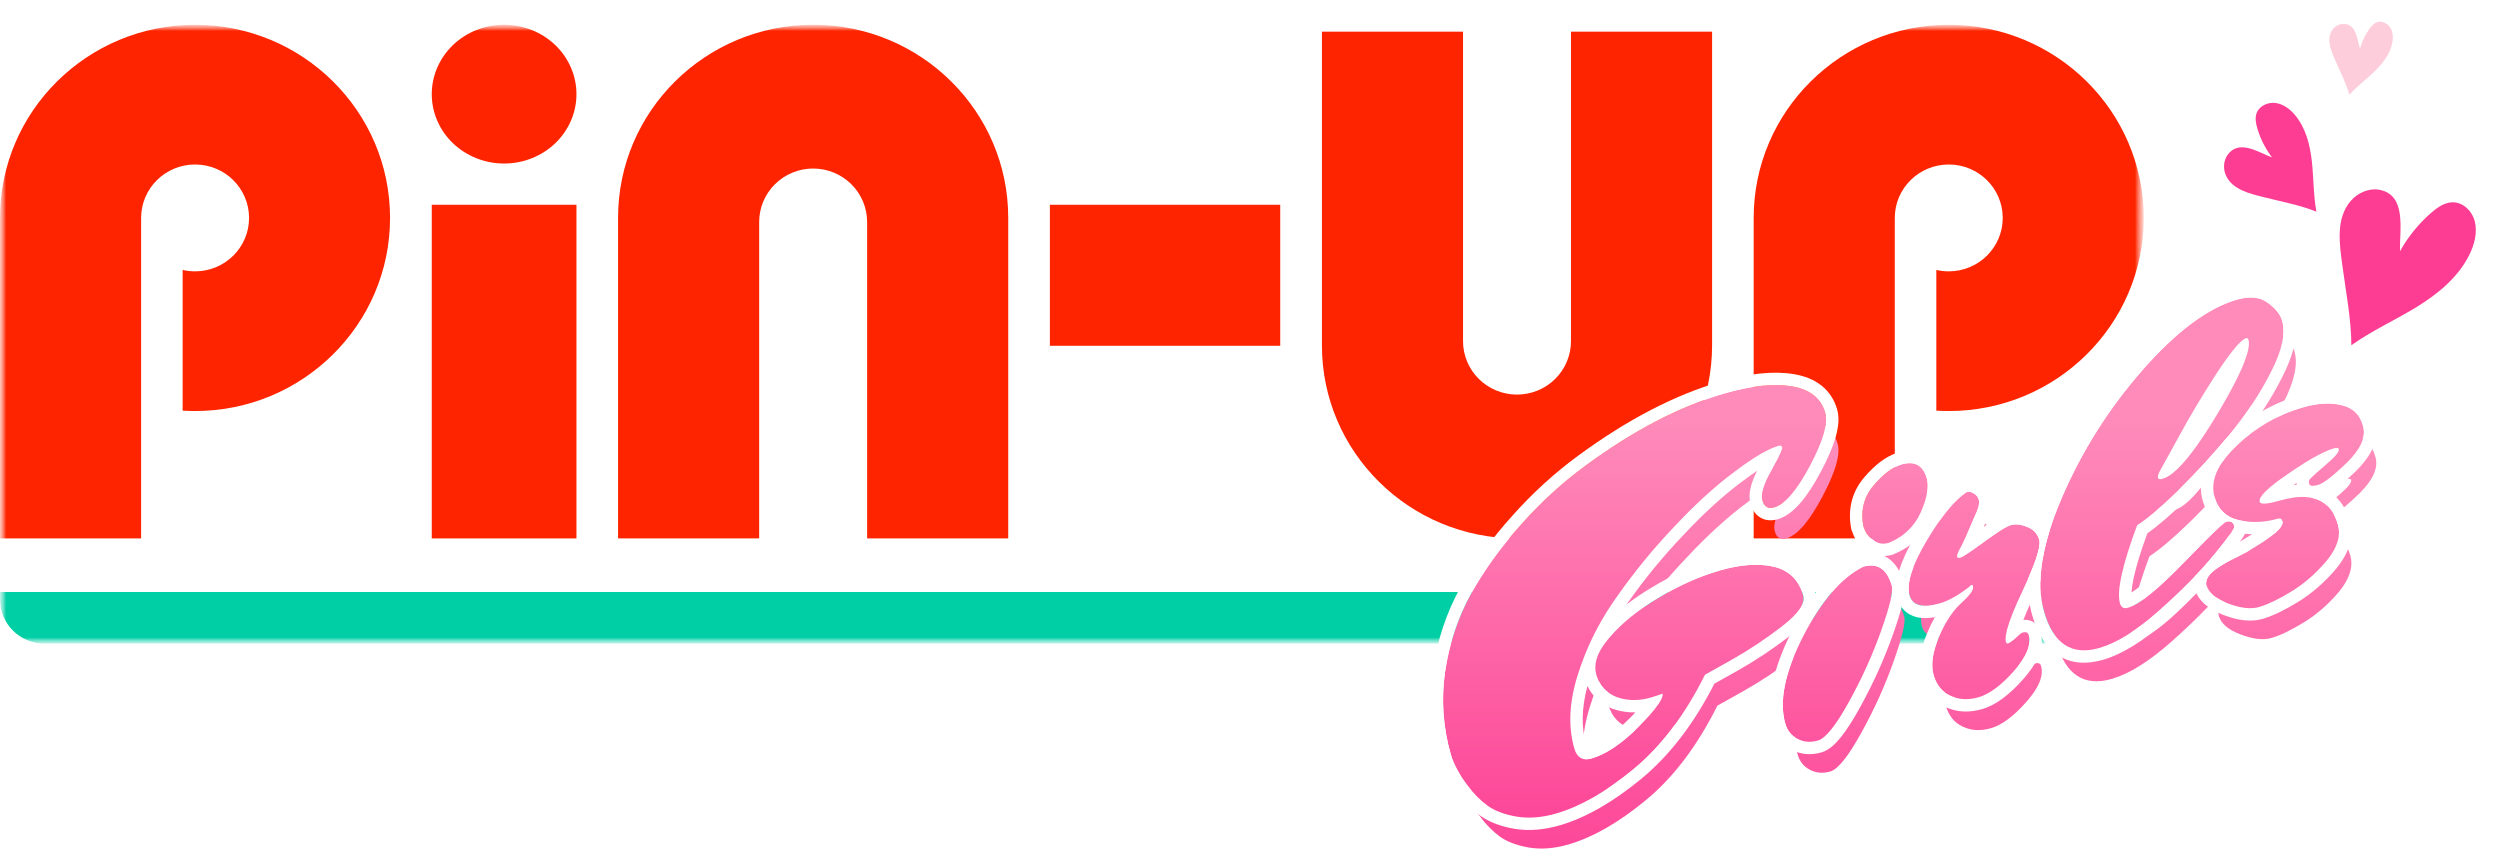
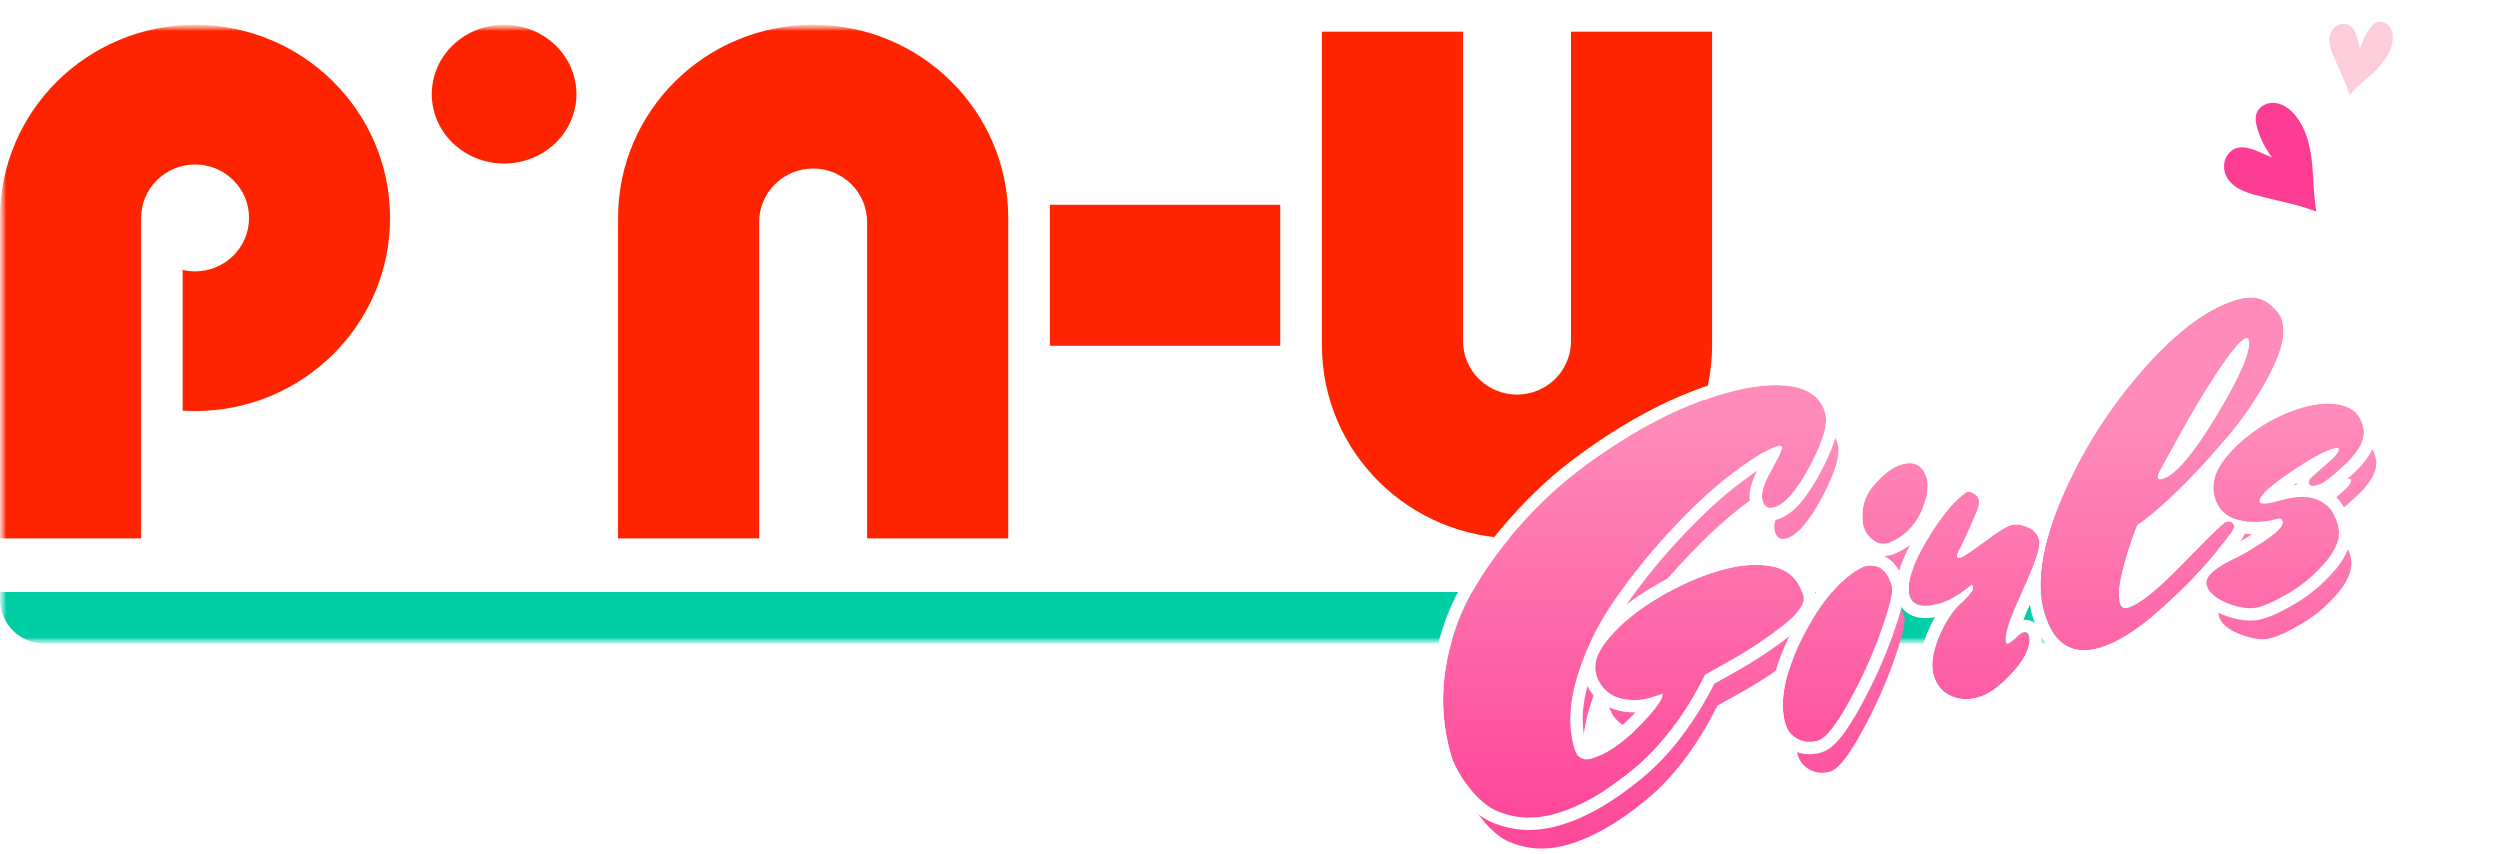
<svg xmlns="http://www.w3.org/2000/svg" width="202" height="69" viewBox="0 0 202 69" fill="none">
  <mask id="mask0_2114_201" style="mask-type:luminance" maskUnits="userSpaceOnUse" x="0" y="2" width="174" height="50">
    <path d="M173.214 2H0V52H173.214V2Z" fill="white" />
  </mask>
  <g mask="url(#mask0_2114_201)">
    <mask id="mask1_2114_201" style="mask-type:luminance" maskUnits="userSpaceOnUse" x="0" y="2" width="174" height="50">
      <path d="M173.214 2H0V52H173.214V2Z" fill="white" />
    </mask>
    <g mask="url(#mask1_2114_201)">
      <path d="M46.578 7.607C46.578 9.094 45.963 10.518 44.868 11.572C43.772 12.622 42.282 13.214 40.732 13.214C39.182 13.214 37.697 12.622 36.597 11.572C35.501 10.522 34.886 9.094 34.886 7.607C34.886 6.12 35.501 4.696 36.597 3.642C37.692 2.592 39.178 2 40.732 2C42.282 2 43.768 2.592 44.868 3.642C45.959 4.692 46.578 6.12 46.578 7.607Z" fill="#FF2400" />
-       <path d="M46.578 16.545H34.886V43.505H46.578V16.545Z" fill="#FF2400" />
      <path d="M103.442 27.939V16.545H84.83V27.939H103.442Z" fill="#FF2400" />
      <path d="M15.759 33.212C24.463 33.212 31.517 26.225 31.517 17.608C31.517 8.992 24.463 2.004 15.759 2.004C7.054 2.004 0 8.992 0 17.608V43.505H11.402V32.608V17.634C11.402 17.625 11.402 17.617 11.402 17.608C11.402 15.225 13.355 13.291 15.763 13.291C18.171 13.291 20.124 15.225 20.124 17.608C20.124 19.992 18.171 21.925 15.763 21.925C15.416 21.925 15.079 21.887 14.758 21.809V33.182C15.083 33.199 15.421 33.212 15.759 33.212Z" fill="#FF2400" />
-       <path d="M157.456 33.212C166.16 33.212 173.214 26.225 173.214 17.608C173.214 8.992 166.16 2.004 157.456 2.004C148.752 2.004 141.697 8.992 141.697 17.608V43.505H153.099V33.212V17.608C153.099 15.225 155.052 13.291 157.46 13.291C159.868 13.291 161.821 15.225 161.821 17.608C161.821 19.992 159.868 21.925 157.46 21.925C157.114 21.925 156.776 21.887 156.455 21.809V33.182C156.785 33.199 157.118 33.212 157.456 33.212Z" fill="#FF2400" />
      <path d="M81.465 17.604V43.5H70.063V17.934C70.063 16.789 69.604 15.692 68.785 14.882C67.967 14.072 66.858 13.617 65.702 13.617C64.546 13.617 63.437 14.072 62.619 14.882C61.8 15.692 61.341 16.789 61.341 17.934C61.341 17.947 61.341 17.955 61.341 17.968V32.603V43.5H49.939V17.604C49.939 8.987 56.993 2 65.698 2C74.406 2 81.465 8.987 81.465 17.604Z" fill="#FF2400" />
      <path d="M106.811 27.901V2.557H118.213V12.897V27.511C118.213 27.528 118.213 27.549 118.213 27.566C118.213 28.711 118.672 29.808 119.491 30.619C120.309 31.429 121.418 31.883 122.574 31.883C123.73 31.883 124.839 31.429 125.657 30.619C126.476 29.808 126.935 28.711 126.935 27.566V2.557H138.337V27.901C138.337 36.517 131.278 43.505 122.578 43.505C113.865 43.505 106.811 36.517 106.811 27.901Z" fill="#FF2400" />
      <path d="M0 47.833H173.214V48.429C173.214 50.401 171.615 52 169.643 52H3.571C1.599 52 0 50.401 0 48.429V47.833Z" fill="#00CFA6" />
    </g>
  </g>
  <g filter="url(#filter0_d_2114_201)">
    <path d="M184.06 41.905C182.984 42.215 181.927 42.257 180.89 42.029C179.878 41.793 179.228 41.176 178.94 40.177C178.563 38.87 179.16 37.477 180.731 35.996C182.302 34.516 184.074 33.491 186.047 32.922C187.277 32.567 188.343 32.509 189.244 32.748C190.139 32.962 190.702 33.521 190.936 34.425C191.187 35.296 190.75 36.283 189.625 37.385C188.518 38.453 187.747 39.051 187.311 39.176C186.875 39.302 186.632 39.275 186.58 39.096C186.528 38.917 186.568 38.766 186.7 38.645C186.849 38.491 187.169 38.204 187.659 37.785C188.149 37.367 188.499 37.043 188.711 36.816C188.916 36.562 189.003 36.385 188.974 36.282C188.944 36.179 188.814 36.161 188.583 36.228C187.738 36.472 186.494 37.164 184.853 38.304C183.229 39.411 182.473 40.156 182.584 40.541C182.65 40.771 183.196 40.739 184.221 40.443C186.757 39.711 188.318 40.357 188.902 42.381C189.161 43.278 188.859 44.253 187.998 45.306C187.129 46.334 186.175 47.165 185.136 47.798C184.098 48.43 183.232 48.847 182.541 49.046C181.874 49.239 181.043 49.145 180.045 48.767C179.048 48.389 178.461 47.892 178.283 47.277C178.106 46.662 178.783 45.981 180.316 45.233C181.004 44.924 181.885 44.42 182.96 43.721C184.028 42.996 184.514 42.468 184.418 42.135C184.359 41.93 184.239 41.853 184.06 41.905Z" fill="url(#paint0_linear_2114_201)" />
  </g>
  <g filter="url(#filter1_d_2114_201)">
-     <path d="M172.68 42.441C171.476 45.675 171.014 47.779 171.295 48.753C171.392 49.086 171.606 49.204 171.939 49.108C172.836 48.849 174.333 47.64 176.43 45.481C178.526 43.322 179.664 42.216 179.844 42.164C180.202 42.061 180.426 42.163 180.515 42.47L180.537 42.547C180.556 42.708 180.001 43.479 178.873 44.859C177.745 46.239 176.274 47.732 174.462 49.338C172.649 50.943 171.038 51.95 169.629 52.356C167.4 52.999 165.912 52.027 165.165 49.44C164.493 47.108 164.959 44.059 166.564 40.293C168.188 36.494 170.367 33.034 173.102 29.913C175.838 26.792 178.384 24.892 180.741 24.212C181.766 23.916 182.594 23.996 183.225 24.452C183.856 24.908 184.246 25.393 184.394 25.905C184.69 26.93 184.393 28.306 183.504 30.034C182.64 31.754 181.52 33.451 180.144 35.125C178.76 36.773 177.365 38.286 175.958 39.664C174.57 41.008 173.477 41.934 172.68 42.441ZM181.475 27.33C181.065 27.449 180.27 28.399 179.092 30.183C177.939 31.959 176.893 33.718 175.952 35.46L174.531 38.036C174.385 38.3 174.33 38.496 174.367 38.624C174.397 38.726 174.527 38.744 174.758 38.678C175.782 38.382 177.25 36.64 179.161 33.452C181.072 30.264 181.909 28.26 181.673 27.44C181.643 27.337 181.577 27.301 181.475 27.33Z" fill="url(#paint1_linear_2114_201)" />
-   </g>
+     </g>
  <g filter="url(#filter2_d_2114_201)">
-     <path d="M158.917 39.752C159.097 39.7 159.289 39.742 159.495 39.877C159.693 39.986 159.825 40.156 159.892 40.387C159.951 40.592 159.9 40.898 159.74 41.305C159.096 42.823 158.655 43.797 158.418 44.226C158.199 44.622 158.105 44.871 158.134 44.974C158.164 45.076 158.256 45.105 158.409 45.061C158.589 45.009 159.218 44.592 160.296 43.809C161.367 43 162.095 42.54 162.479 42.429C162.864 42.319 163.309 42.37 163.815 42.585C164.314 42.774 164.637 43.125 164.785 43.638C164.925 44.124 164.473 45.49 163.427 47.734C162.375 49.953 161.926 51.332 162.081 51.87C162.111 51.972 162.164 52.013 162.241 51.99C162.369 51.953 162.578 51.81 162.866 51.56C163.148 51.285 163.327 51.136 163.404 51.114C163.685 51.032 163.856 51.094 163.915 51.299C164.144 52.093 163.746 53.069 162.719 54.225C161.693 55.382 160.745 56.086 159.873 56.337C159.028 56.581 158.266 56.538 157.587 56.206C156.916 55.9 156.466 55.35 156.237 54.556C156.008 53.761 156.137 52.767 156.625 51.571C157.13 50.343 157.734 49.405 158.436 48.759C159.163 48.105 159.49 47.65 159.416 47.394C159.393 47.317 159.366 47.269 159.333 47.251C158.339 48.037 157.483 48.534 156.765 48.741C155.356 49.148 154.533 48.941 154.297 48.121C154.023 47.173 154.484 45.694 155.681 43.684C156.877 41.673 157.956 40.363 158.917 39.752Z" fill="url(#paint2_linear_2114_201)" />
-   </g>
+     </g>
  <g filter="url(#filter3_d_2114_201)">
    <path d="M145.23 59.689C144.742 59.441 144.417 59.036 144.254 58.472C143.736 56.678 144.212 54.335 145.68 51.441C147.174 48.539 148.796 46.656 150.544 45.791C151.697 45.458 152.47 45.97 152.862 47.328C152.987 47.764 152.707 48.955 152.019 50.902C151.332 52.849 150.46 54.78 149.403 56.694C148.346 58.609 147.51 59.656 146.895 59.833C146.28 60.011 145.725 59.962 145.23 59.689ZM152.611 43.862C153.803 43.379 154.664 42.562 155.192 41.41C155.713 40.233 155.877 39.311 155.685 38.645C155.381 37.595 154.705 37.221 153.654 37.524C152.937 37.731 152.184 38.295 151.395 39.217C150.606 40.138 150.325 41.233 150.552 42.499L150.712 42.911C150.852 43.204 151.095 43.467 151.44 43.7C151.785 43.934 152.175 43.988 152.611 43.862Z" fill="url(#paint3_linear_2114_201)" />
  </g>
  <g filter="url(#filter4_d_2114_201)">
    <path d="M145.7 48.104C145.884 48.745 145.319 49.574 144.003 50.592C142.687 51.611 141.325 52.517 139.917 53.312L137.766 54.516C136.148 57.758 134.23 60.296 132.012 62.13C129.793 63.963 127.698 65.165 125.725 65.734C124.597 66.06 123.539 66.143 122.55 65.984C121.586 65.819 120.809 65.529 120.218 65.117C119.619 64.679 119.092 64.151 118.637 63.533C117.931 62.627 117.463 61.776 117.234 60.982C116.598 58.779 116.44 56.548 116.76 54.291C117.099 52.001 117.805 49.882 118.881 47.934C119.982 45.979 121.332 44.118 122.932 42.352C124.524 40.56 126.26 38.977 128.139 37.602C132.01 34.764 135.74 32.827 139.327 31.792C141.504 31.163 143.323 30.972 144.781 31.217C146.24 31.462 147.139 32.174 147.479 33.353C147.723 34.198 147.315 35.62 146.254 37.62C145.194 39.619 144.228 40.744 143.357 40.995C142.87 41.136 142.552 40.95 142.405 40.437C142.257 39.925 142.496 39.12 143.123 38.023C143.743 36.901 144.034 36.276 143.997 36.148C143.961 36.019 143.865 35.977 143.711 36.022C142.84 36.273 141.643 36.98 140.118 38.141C138.586 39.277 136.982 40.739 135.306 42.528C133.622 44.29 132.072 46.181 130.656 48.199C129.233 50.192 128.176 52.301 127.486 54.526C126.789 56.726 126.695 58.71 127.205 60.478C127.42 61.221 127.886 61.489 128.603 61.282C129.756 60.949 131.023 60.097 132.404 58.727C133.777 57.332 134.422 56.438 134.336 56.047C133.959 56.183 133.643 56.288 133.387 56.362C132.413 56.643 131.494 56.631 130.628 56.326C129.781 55.987 129.232 55.383 128.981 54.511C128.722 53.615 129.084 52.608 130.066 51.492C131.041 50.35 132.346 49.294 133.981 48.322C135.634 47.318 137.293 46.575 138.958 46.095C140.649 45.607 142.105 45.506 143.325 45.792C144.546 46.078 145.337 46.849 145.7 48.104Z" fill="url(#paint4_linear_2114_201)" />
  </g>
  <path d="M184.06 41.905C182.984 42.215 181.927 42.257 180.89 42.029C179.878 41.793 179.228 41.176 178.94 40.177C178.563 38.87 179.16 37.477 180.731 35.996C182.302 34.516 184.074 33.491 186.047 32.922C187.277 32.567 188.343 32.509 189.244 32.748C190.139 32.962 190.702 33.521 190.936 34.425C191.187 35.296 190.75 36.283 189.625 37.385C188.518 38.453 187.747 39.051 187.311 39.176C186.875 39.302 186.632 39.275 186.58 39.096C186.528 38.917 186.568 38.766 186.7 38.645C186.849 38.491 187.169 38.204 187.659 37.785C188.149 37.367 188.499 37.043 188.711 36.816C188.916 36.562 189.003 36.385 188.974 36.282C188.944 36.179 188.814 36.161 188.583 36.228C187.738 36.472 186.494 37.164 184.853 38.304C183.229 39.411 182.473 40.156 182.584 40.541C182.65 40.771 183.196 40.739 184.221 40.443C186.757 39.711 188.318 40.357 188.902 42.381C189.161 43.278 188.859 44.253 187.998 45.306C187.129 46.334 186.175 47.165 185.136 47.798C184.098 48.43 183.232 48.847 182.541 49.046C181.874 49.239 181.043 49.145 180.045 48.767C179.048 48.389 178.461 47.892 178.283 47.277C178.106 46.662 178.783 45.981 180.316 45.233C181.004 44.924 181.885 44.42 182.96 43.721C184.028 42.996 184.514 42.468 184.418 42.135C184.359 41.93 184.239 41.853 184.06 41.905Z" fill="url(#paint5_linear_2114_201)" />
  <path d="M172.68 42.441C171.476 45.675 171.014 47.779 171.295 48.753C171.392 49.086 171.606 49.204 171.939 49.108C172.836 48.849 174.333 47.64 176.43 45.481C178.526 43.322 179.664 42.216 179.844 42.164C180.202 42.061 180.426 42.163 180.515 42.47L180.537 42.547C180.556 42.708 180.001 43.479 178.873 44.859C177.745 46.239 176.274 47.732 174.462 49.338C172.649 50.943 171.038 51.95 169.629 52.356C167.4 52.999 165.912 52.027 165.165 49.44C164.493 47.108 164.959 44.059 166.564 40.293C168.188 36.494 170.367 33.034 173.102 29.913C175.838 26.792 178.384 24.892 180.741 24.212C181.766 23.916 182.594 23.996 183.225 24.452C183.856 24.908 184.246 25.393 184.394 25.905C184.69 26.93 184.393 28.306 183.504 30.034C182.64 31.754 181.52 33.451 180.144 35.125C178.76 36.773 177.365 38.286 175.958 39.664C174.57 41.008 173.477 41.934 172.68 42.441ZM181.475 27.33C181.065 27.449 180.27 28.399 179.092 30.183C177.939 31.959 176.893 33.718 175.952 35.46L174.531 38.036C174.385 38.3 174.33 38.496 174.367 38.624C174.397 38.726 174.527 38.744 174.758 38.678C175.782 38.382 177.25 36.64 179.161 33.452C181.072 30.264 181.909 28.26 181.673 27.44C181.643 27.337 181.577 27.301 181.475 27.33Z" fill="url(#paint6_linear_2114_201)" />
  <path d="M158.917 39.752C159.097 39.7 159.289 39.742 159.495 39.877C159.693 39.986 159.825 40.156 159.892 40.387C159.951 40.592 159.9 40.898 159.74 41.305C159.096 42.823 158.655 43.797 158.418 44.226C158.199 44.622 158.105 44.871 158.134 44.974C158.164 45.076 158.256 45.105 158.409 45.061C158.589 45.009 159.218 44.592 160.296 43.809C161.367 43 162.095 42.54 162.479 42.429C162.864 42.319 163.309 42.37 163.815 42.585C164.314 42.774 164.637 43.125 164.785 43.638C164.925 44.124 164.473 45.49 163.427 47.734C162.375 49.953 161.926 51.332 162.081 51.87C162.111 51.972 162.164 52.013 162.241 51.99C162.369 51.953 162.578 51.81 162.866 51.56C163.148 51.285 163.327 51.136 163.404 51.114C163.685 51.032 163.856 51.094 163.915 51.299C164.144 52.093 163.746 53.069 162.719 54.225C161.693 55.382 160.745 56.086 159.873 56.337C159.028 56.581 158.266 56.538 157.587 56.206C156.916 55.9 156.466 55.35 156.237 54.556C156.008 53.761 156.137 52.767 156.625 51.571C157.13 50.343 157.734 49.405 158.436 48.759C159.163 48.105 159.49 47.65 159.416 47.394C159.393 47.317 159.366 47.269 159.333 47.251C158.339 48.037 157.483 48.534 156.765 48.741C155.356 49.148 154.533 48.941 154.297 48.121C154.023 47.173 154.484 45.694 155.681 43.684C156.877 41.673 157.956 40.363 158.917 39.752Z" fill="url(#paint7_linear_2114_201)" />
  <path d="M145.23 59.689C144.742 59.441 144.417 59.036 144.254 58.472C143.736 56.678 144.212 54.335 145.68 51.441C147.174 48.539 148.796 46.656 150.544 45.791C151.697 45.458 152.47 45.97 152.862 47.328C152.987 47.764 152.707 48.955 152.019 50.902C151.332 52.849 150.46 54.78 149.403 56.694C148.346 58.609 147.51 59.656 146.895 59.833C146.28 60.011 145.725 59.962 145.23 59.689ZM152.611 43.862C153.803 43.379 154.664 42.562 155.192 41.41C155.713 40.233 155.877 39.311 155.685 38.645C155.381 37.595 154.705 37.221 153.654 37.524C152.937 37.731 152.184 38.295 151.395 39.217C150.606 40.138 150.325 41.233 150.552 42.499L150.712 42.911C150.852 43.204 151.095 43.467 151.44 43.7C151.785 43.934 152.175 43.988 152.611 43.862Z" fill="url(#paint8_linear_2114_201)" />
  <path d="M145.7 48.104C145.884 48.745 145.319 49.574 144.003 50.592C142.687 51.611 141.325 52.517 139.917 53.312L137.766 54.516C136.148 57.758 134.23 60.296 132.012 62.13C129.793 63.963 127.698 65.165 125.725 65.734C124.597 66.06 123.539 66.143 122.55 65.984C121.586 65.819 120.809 65.529 120.218 65.117C119.619 64.679 119.092 64.151 118.637 63.533C117.931 62.627 117.463 61.776 117.234 60.982C116.598 58.779 116.44 56.548 116.76 54.291C117.099 52.001 117.805 49.882 118.881 47.934C119.982 45.979 121.332 44.118 122.932 42.352C124.524 40.56 126.26 38.977 128.139 37.602C132.01 34.764 135.74 32.827 139.327 31.792C141.504 31.163 143.323 30.972 144.781 31.217C146.24 31.462 147.139 32.174 147.479 33.353C147.723 34.198 147.315 35.62 146.254 37.62C145.194 39.619 144.228 40.744 143.357 40.995C142.87 41.136 142.552 40.95 142.405 40.437C142.257 39.925 142.496 39.12 143.123 38.023C143.743 36.901 144.034 36.276 143.997 36.148C143.961 36.019 143.865 35.977 143.711 36.022C142.84 36.273 141.643 36.98 140.118 38.141C138.586 39.277 136.982 40.739 135.306 42.528C133.622 44.29 132.072 46.181 130.656 48.199C129.233 50.192 128.176 52.301 127.486 54.526C126.789 56.726 126.695 58.71 127.205 60.478C127.42 61.221 127.886 61.489 128.603 61.282C129.756 60.949 131.023 60.097 132.404 58.727C133.777 57.332 134.422 56.438 134.336 56.047C133.959 56.183 133.643 56.288 133.387 56.362C132.413 56.643 131.494 56.631 130.628 56.326C129.781 55.987 129.232 55.383 128.981 54.511C128.722 53.615 129.084 52.608 130.066 51.492C131.041 50.35 132.346 49.294 133.981 48.322C135.634 47.318 137.293 46.575 138.958 46.095C140.649 45.607 142.105 45.506 143.325 45.792C144.546 46.078 145.337 46.849 145.7 48.104Z" fill="url(#paint9_linear_2114_201)" />
  <path fill-rule="evenodd" clip-rule="evenodd" d="M178.798 36.681C177.96 37.87 177.6 39.14 177.98 40.454C178.165 41.097 178.482 41.665 178.956 42.114C179.103 42.255 179.262 42.379 179.43 42.489C179.653 42.288 179.79 42.179 179.844 42.164C180.202 42.061 180.426 42.163 180.515 42.47L180.537 42.547C180.543 42.601 180.484 42.726 180.359 42.92C180.459 42.951 180.56 42.979 180.664 43.003L180.664 43.003L180.676 43.005C181.105 43.1 181.536 43.154 181.968 43.169C181.121 43.703 180.436 44.083 179.906 44.322L179.892 44.328L179.878 44.335C179.495 44.522 179.142 44.714 178.828 44.914C178.38 45.459 177.878 46.022 177.324 46.602C177.239 46.892 177.224 47.212 177.323 47.554C177.632 48.627 178.594 49.286 179.691 49.702C180.788 50.118 181.859 50.284 182.818 50.007C183.634 49.772 184.587 49.303 185.657 48.651C186.796 47.957 187.83 47.053 188.762 45.952L188.767 45.946L188.772 45.94C189.74 44.756 190.25 43.444 189.863 42.104C189.581 41.125 189.075 40.318 188.307 39.795C188.485 39.683 188.66 39.556 188.829 39.425C189.254 39.095 189.753 38.651 190.32 38.104L190.325 38.099C191.509 36.939 192.304 35.587 191.901 34.162C191.747 33.572 191.47 33.042 191.042 32.618C190.614 32.193 190.081 31.922 189.489 31.779C188.362 31.482 187.107 31.575 185.77 31.961C183.637 32.577 181.726 33.685 180.046 35.268C180.006 35.306 179.967 35.343 179.928 35.381C179.552 35.824 179.176 36.257 178.798 36.681ZM189.245 32.748C188.343 32.509 187.277 32.567 186.047 32.922C184.075 33.491 182.303 34.516 180.731 35.996C179.16 37.477 178.563 38.87 178.94 40.177C179.229 41.176 179.879 41.793 180.89 42.029C181.725 42.212 182.572 42.221 183.432 42.056C183.439 42.055 183.447 42.053 183.454 42.052C183.656 42.012 183.858 41.963 184.06 41.905C184.24 41.853 184.359 41.93 184.418 42.135C184.456 42.265 184.404 42.424 184.265 42.614C184.204 42.696 184.127 42.784 184.032 42.878C184.002 42.908 183.97 42.939 183.936 42.971C183.697 43.192 183.372 43.442 182.961 43.721C181.886 44.42 181.004 44.924 180.316 45.233C178.784 45.981 178.106 46.662 178.283 47.277C178.461 47.892 179.048 48.389 180.046 48.767C181.043 49.145 181.875 49.238 182.541 49.046C183.233 48.846 184.098 48.43 185.136 47.797C186.175 47.165 187.129 46.334 187.998 45.306C188.86 44.253 189.161 43.278 188.902 42.381C188.565 41.213 187.903 40.504 186.915 40.254C186.737 40.208 186.549 40.178 186.35 40.163C185.739 40.116 185.03 40.209 184.221 40.443C183.983 40.511 183.771 40.566 183.585 40.606C183.575 40.608 183.565 40.611 183.555 40.613C182.958 40.739 182.634 40.715 182.584 40.541C182.53 40.353 182.683 40.078 183.044 39.717C183.056 39.705 183.068 39.693 183.08 39.681C183.459 39.311 184.05 38.852 184.853 38.304C185.798 37.648 186.61 37.14 187.291 36.781C187.541 36.649 187.774 36.537 187.988 36.445C188.048 36.42 188.106 36.396 188.163 36.373C188.181 36.366 188.198 36.36 188.215 36.353C188.345 36.303 188.468 36.261 188.584 36.228C188.814 36.161 188.944 36.179 188.974 36.282C189.002 36.379 188.925 36.544 188.742 36.777C188.732 36.79 188.722 36.803 188.712 36.816C188.638 36.895 188.547 36.986 188.439 37.089C188.282 37.239 188.089 37.413 187.86 37.612C187.796 37.668 187.729 37.726 187.659 37.785C187.602 37.834 187.548 37.881 187.495 37.926C187.331 38.068 187.19 38.191 187.071 38.297C187.067 38.301 187.064 38.304 187.06 38.307C186.896 38.454 186.776 38.567 186.7 38.645C186.568 38.766 186.529 38.917 186.58 39.096C186.591 39.132 186.609 39.163 186.636 39.187C186.703 39.248 186.823 39.267 186.995 39.246C187.06 39.237 187.133 39.223 187.214 39.203C187.229 39.199 187.245 39.195 187.261 39.19C187.278 39.186 187.294 39.181 187.311 39.176C187.38 39.157 187.458 39.125 187.544 39.081C187.706 38.998 187.899 38.873 188.122 38.706C188.525 38.404 189.026 37.963 189.625 37.385C190.75 36.283 191.187 35.296 190.936 34.425C190.703 33.521 190.139 32.962 189.245 32.748ZM185.575 39.17C185.568 39.124 185.563 39.078 185.561 39.03C185.515 39.062 185.469 39.093 185.423 39.125L185.416 39.13C185.384 39.152 185.353 39.173 185.321 39.195C185.407 39.185 185.491 39.177 185.575 39.17Z" fill="white" />
  <path fill-rule="evenodd" clip-rule="evenodd" d="M163.876 46.743C163.834 47.808 163.94 48.801 164.204 49.717C164.611 51.126 165.269 52.276 166.294 52.947C167.351 53.637 168.603 53.693 169.906 53.317C171.522 52.851 173.264 51.734 175.125 50.086C176.304 49.041 177.349 48.037 178.256 47.072C178.263 46.639 178.676 46.174 179.494 45.677C179.546 45.615 179.597 45.553 179.647 45.492C180.215 44.797 180.651 44.24 180.946 43.83C181.092 43.627 181.218 43.441 181.31 43.281C181.355 43.202 181.406 43.107 181.446 43.005L181.447 43.003C181.472 42.94 181.563 42.712 181.53 42.431L181.521 42.349L181.475 42.193C181.469 42.171 181.462 42.148 181.455 42.126C181.266 42.102 181.078 42.07 180.89 42.029C180.367 41.907 179.94 41.683 179.611 41.357C179.569 41.316 179.529 41.273 179.49 41.228C179.386 41.267 179.309 41.313 179.276 41.334C179.221 41.368 179.171 41.403 179.13 41.434C179.049 41.495 178.96 41.57 178.869 41.649C178.686 41.81 178.447 42.035 178.159 42.315C177.579 42.878 176.762 43.703 175.712 44.784C174.678 45.849 173.811 46.66 173.106 47.229C172.75 47.516 172.457 47.724 172.222 47.871C172.24 47.574 172.294 47.177 172.407 46.659C172.61 45.735 172.972 44.55 173.505 43.093C174.348 42.509 175.403 41.593 176.653 40.382L176.657 40.378C177.637 39.419 178.61 38.396 179.577 37.31C179.858 36.903 180.218 36.488 180.658 36.066C180.742 35.967 180.826 35.868 180.909 35.768L180.916 35.76C182.333 34.037 183.495 32.28 184.395 30.487C185.313 28.702 185.76 27.032 185.354 25.628C185.122 24.822 184.543 24.171 183.811 23.642C182.846 22.945 181.667 22.903 180.464 23.251C177.835 24.009 175.134 26.078 172.35 29.254C169.546 32.454 167.31 36.003 165.644 39.9C165.174 41.003 164.792 42.063 164.504 43.075C164.629 43.234 164.722 43.421 164.785 43.637C164.903 44.048 164.6 45.083 163.876 46.743ZM183.504 30.034C184.393 28.306 184.689 26.93 184.394 25.905C184.246 25.393 183.856 24.908 183.225 24.452C182.594 23.996 181.766 23.916 180.741 24.211C178.384 24.892 175.837 26.792 173.102 29.913C170.367 33.034 168.188 36.494 166.564 40.293C164.959 44.059 164.492 47.108 165.165 49.439C165.912 52.027 167.4 52.999 169.629 52.356C171.038 51.949 172.649 50.943 174.462 49.338C176.274 47.732 177.745 46.239 178.873 44.859C179.499 44.093 179.949 43.514 180.221 43.124C180.233 43.107 180.245 43.09 180.256 43.074C180.451 42.79 180.545 42.615 180.537 42.547L180.515 42.47C180.426 42.163 180.202 42.061 179.844 42.164C179.801 42.176 179.705 42.248 179.555 42.378C179.528 42.402 179.498 42.428 179.467 42.456C178.951 42.918 177.939 43.926 176.429 45.481C174.333 47.64 172.836 48.849 171.939 49.108C171.606 49.204 171.391 49.086 171.295 48.753C171.014 47.779 171.476 45.675 172.68 42.441C173.477 41.934 174.569 41.008 175.958 39.663C177.364 38.286 178.76 36.773 180.143 35.125C181.52 33.451 182.64 31.754 183.504 30.034ZM181.045 27.621C181.217 27.46 181.361 27.363 181.474 27.33C181.577 27.301 181.643 27.337 181.672 27.44C181.719 27.602 181.724 27.811 181.687 28.066C181.675 28.144 181.66 28.227 181.641 28.314C181.629 28.367 181.616 28.421 181.601 28.477C181.32 29.548 180.507 31.206 179.161 33.452C177.71 35.872 176.515 37.459 175.575 38.212C175.494 38.277 175.416 38.336 175.339 38.388C175.313 38.406 175.287 38.423 175.261 38.439C175.083 38.553 174.915 38.632 174.757 38.678C174.527 38.744 174.397 38.726 174.367 38.624C174.33 38.496 174.385 38.3 174.53 38.035L175.952 35.46C176.893 33.718 177.939 31.959 179.092 30.183C179.738 29.205 180.269 28.477 180.684 28C180.719 27.96 180.752 27.922 180.785 27.887C180.878 27.784 180.964 27.696 181.045 27.621Z" fill="white" />
  <path fill-rule="evenodd" clip-rule="evenodd" d="M159.494 39.877C159.289 39.742 159.096 39.7 158.917 39.752C157.955 40.363 156.876 41.673 155.68 43.684C154.484 45.694 154.023 47.173 154.297 48.121C154.533 48.941 155.356 49.148 156.765 48.741C156.914 48.698 157.068 48.643 157.229 48.575C157.453 48.48 157.689 48.361 157.937 48.218C157.94 48.216 157.942 48.215 157.945 48.213C158.135 48.103 158.332 47.978 158.536 47.839C158.683 47.739 158.833 47.632 158.986 47.517C159.1 47.432 159.215 47.344 159.333 47.251C159.354 47.263 159.373 47.287 159.39 47.324C159.399 47.343 159.408 47.367 159.415 47.393C159.489 47.65 159.163 48.105 158.436 48.759C158.233 48.945 158.038 49.156 157.852 49.392C157.393 49.971 156.984 50.697 156.624 51.571C156.137 52.767 156.007 53.761 156.237 54.556C156.466 55.35 156.916 55.9 157.587 56.206C158.266 56.537 159.028 56.581 159.873 56.337C160.744 56.086 161.693 55.382 162.719 54.225C163.745 53.069 164.144 52.093 163.915 51.299C163.856 51.094 163.685 51.032 163.403 51.114C163.349 51.129 163.243 51.209 163.086 51.352C163.053 51.381 163.018 51.414 162.981 51.449C162.945 51.483 162.907 51.52 162.866 51.56C162.813 51.606 162.763 51.648 162.715 51.687C162.504 51.859 162.345 51.96 162.241 51.99C162.164 52.012 162.111 51.972 162.081 51.87C162.047 51.751 162.042 51.59 162.067 51.388C162.081 51.272 162.105 51.142 162.139 50.999C162.15 50.952 162.162 50.904 162.176 50.855C162.178 50.847 162.18 50.838 162.182 50.83C162.182 50.83 162.182 50.829 162.183 50.829C162.378 50.102 162.793 49.071 163.427 47.734C164.473 45.49 164.925 44.124 164.784 43.637C164.637 43.125 164.313 42.774 163.815 42.585C163.309 42.37 162.863 42.318 162.479 42.429C162.095 42.54 161.367 43 160.296 43.809C159.973 44.044 159.69 44.245 159.447 44.415C159.337 44.492 159.235 44.562 159.141 44.625C159.122 44.638 159.103 44.651 159.085 44.663C159.051 44.685 159.019 44.707 158.988 44.727C158.689 44.925 158.496 45.036 158.409 45.061C158.256 45.105 158.164 45.076 158.134 44.974C158.113 44.901 158.155 44.755 158.258 44.536C158.301 44.445 158.354 44.342 158.418 44.226C158.438 44.19 158.459 44.15 158.482 44.106C158.535 44.005 158.595 43.883 158.663 43.74C158.916 43.212 159.275 42.4 159.74 41.305C159.9 40.898 159.95 40.592 159.891 40.387C159.825 40.156 159.692 39.986 159.494 39.877ZM160.012 39.021C159.648 38.791 159.167 38.639 158.64 38.791L158.502 38.831L158.381 38.908C157.208 39.652 156.03 41.14 154.821 43.172C154.201 44.214 153.745 45.161 153.483 46.003C153.224 46.832 153.122 47.657 153.336 48.399C153.552 49.148 154.088 49.67 154.848 49.861C155.308 49.977 155.814 49.962 156.336 49.869C156.106 50.277 155.894 50.718 155.7 51.19L155.698 51.193C155.171 52.487 154.958 53.731 155.276 54.833C155.574 55.865 156.196 56.666 157.16 57.11C158.094 57.563 159.113 57.597 160.151 57.298C161.291 56.969 162.394 56.099 163.467 54.889C164.53 53.692 165.259 52.35 164.876 51.022C164.775 50.673 164.525 50.319 164.083 50.159C163.873 50.083 163.669 50.069 163.489 50.084C163.695 49.553 163.974 48.914 164.331 48.163L164.334 48.157C164.532 47.732 164.71 47.334 164.869 46.964C164.893 45.897 165.082 44.725 165.438 43.449C165.484 43.281 165.534 43.111 165.587 42.939C165.306 42.345 164.828 41.905 164.188 41.657C163.554 41.391 162.871 41.276 162.202 41.468C161.864 41.566 161.485 41.776 161.111 42.012C160.865 42.167 160.589 42.356 160.284 42.575C160.401 42.303 160.527 42.01 160.66 41.695L160.666 41.683L160.67 41.671C160.841 41.237 161.01 40.657 160.852 40.109C160.72 39.653 160.438 39.268 160.012 39.021Z" fill="white" />
  <path fill-rule="evenodd" clip-rule="evenodd" d="M144.254 58.472C144.416 59.035 144.742 59.441 145.229 59.689C145.725 59.962 146.28 60.01 146.895 59.833C147.51 59.656 148.346 58.609 149.403 56.694C150.46 54.78 151.332 52.849 152.019 50.902C152.706 48.955 152.987 47.764 152.861 47.328C152.469 45.97 151.697 45.458 150.544 45.791C148.795 46.656 147.174 48.539 145.68 51.441C144.212 54.335 143.736 56.678 144.254 58.472ZM144.761 60.573C144.016 60.189 143.525 59.552 143.293 58.749C142.669 56.587 143.283 53.955 144.788 50.988L144.791 50.983C146.323 48.007 148.07 45.899 150.1 44.894L150.181 44.855L150.267 44.83C150.562 44.744 150.863 44.695 151.161 44.693C151.065 44.645 150.971 44.591 150.879 44.528C150.428 44.223 150.046 43.835 149.81 43.342L149.794 43.309L149.585 42.772L149.567 42.675C149.291 41.134 149.638 39.731 150.635 38.567C151.479 37.581 152.388 36.849 153.377 36.563C154.05 36.369 154.78 36.341 155.433 36.702C156.085 37.062 156.451 37.694 156.645 38.368C156.939 39.385 156.65 40.584 156.106 41.815L156.101 41.827C155.465 43.214 154.411 44.212 152.986 44.789L152.938 44.808L152.888 44.823C152.675 44.884 152.461 44.919 152.249 44.926C152.348 44.974 152.446 45.029 152.541 45.092C153.206 45.533 153.593 46.259 153.822 47.051C153.906 47.341 153.898 47.647 153.875 47.891C153.85 48.156 153.794 48.455 153.718 48.778C153.566 49.424 153.311 50.247 152.962 51.235C152.256 53.236 151.36 55.218 150.278 57.178C149.737 58.158 149.232 58.953 148.764 59.539C148.332 60.081 147.802 60.612 147.172 60.794C146.344 61.033 145.516 60.984 144.761 60.573ZM155.192 41.41C154.664 42.562 153.803 43.379 152.61 43.862C152.175 43.988 151.785 43.934 151.44 43.7C151.095 43.467 150.852 43.204 150.712 42.911L150.552 42.499C150.325 41.233 150.606 40.138 151.395 39.217C152.183 38.295 152.937 37.731 153.654 37.524C154.704 37.221 155.381 37.594 155.684 38.645C155.877 39.311 155.712 40.233 155.192 41.41Z" fill="white" />
  <path fill-rule="evenodd" clip-rule="evenodd" d="M140.409 54.183L140.405 54.185L138.522 55.239C136.885 58.446 134.934 61.012 132.649 62.901C130.364 64.789 128.148 66.076 126.002 66.695C124.758 67.054 123.549 67.157 122.392 66.972L122.38 66.97L122.38 66.97C121.321 66.788 120.392 66.458 119.646 65.937L119.636 65.931L119.627 65.924C118.948 65.427 118.352 64.83 117.84 64.138C117.088 63.17 116.548 62.21 116.274 61.26C115.599 58.921 115.431 56.549 115.771 54.151L115.771 54.145L115.771 54.145C116.126 51.742 116.87 49.508 118.006 47.451L118.01 47.443L118.01 47.444C119.149 45.421 120.543 43.501 122.188 41.684C123.825 39.842 125.612 38.212 127.549 36.795C131.489 33.907 135.323 31.907 139.05 30.831C141.302 30.181 143.283 29.951 144.947 30.231C145.796 30.374 146.556 30.664 147.17 31.151C147.795 31.645 148.216 32.301 148.44 33.075C148.639 33.764 148.542 34.547 148.317 35.33C148.087 36.133 147.685 37.056 147.138 38.088C146.589 39.123 146.043 39.974 145.493 40.614C144.956 41.24 144.341 41.752 143.634 41.956C143.23 42.073 142.722 42.102 142.248 41.824C141.786 41.553 141.557 41.107 141.444 40.715C141.295 40.197 141.37 39.654 141.515 39.164C141.621 38.81 141.779 38.432 141.981 38.035C141.602 38.288 141.183 38.587 140.725 38.937L140.714 38.945L140.714 38.945C139.242 40.037 137.682 41.456 136.036 43.212L136.029 43.219L136.029 43.219C134.38 44.944 132.862 46.796 131.475 48.774L131.47 48.781L131.47 48.781C131.454 48.803 131.438 48.826 131.422 48.848C132.044 48.366 132.726 47.905 133.466 47.465C135.184 46.422 136.923 45.642 138.681 45.134C140.474 44.617 142.113 44.481 143.554 44.819C145.145 45.191 146.203 46.242 146.661 47.827C146.87 48.554 146.605 49.236 146.241 49.77C145.873 50.31 145.309 50.847 144.615 51.383C143.262 52.43 141.86 53.364 140.409 54.183ZM133.981 48.322C132.346 49.294 131.041 50.35 130.066 51.492C129.734 51.87 129.473 52.235 129.283 52.587C129.165 52.805 129.074 53.019 129.011 53.228C128.874 53.678 128.864 54.106 128.981 54.512C129.232 55.383 129.781 55.987 130.629 56.326C131.408 56.601 132.231 56.638 133.098 56.438C133.194 56.416 133.29 56.39 133.387 56.362C133.643 56.288 133.96 56.183 134.337 56.047C134.388 56.285 134.171 56.709 133.683 57.318C133.369 57.711 132.943 58.181 132.404 58.728C131.023 60.098 129.756 60.949 128.603 61.282C127.886 61.489 127.42 61.221 127.206 60.478C126.695 58.71 126.789 56.726 127.486 54.526C127.657 53.976 127.85 53.432 128.066 52.895C128.166 52.648 128.27 52.403 128.379 52.158C128.988 50.791 129.748 49.472 130.656 48.2C132.072 46.181 133.622 44.291 135.306 42.528C136.983 40.739 138.587 39.277 140.118 38.142C141.2 37.318 142.117 36.723 142.869 36.357C142.916 36.334 142.963 36.312 143.009 36.291C143.263 36.173 143.497 36.084 143.712 36.022C143.865 35.978 143.961 36.02 143.998 36.148C144.013 36.202 143.971 36.343 143.871 36.572C143.819 36.689 143.753 36.829 143.672 36.991C143.651 37.032 143.63 37.075 143.607 37.119C143.478 37.373 143.317 37.674 143.124 38.024C142.497 39.12 142.257 39.925 142.405 40.438C142.553 40.95 142.87 41.136 143.357 40.995C144.228 40.744 145.194 39.619 146.254 37.62C147.315 35.62 147.723 34.198 147.479 33.353C147.139 32.174 146.24 31.462 144.781 31.217C143.323 30.972 141.505 31.163 139.327 31.792C135.74 32.827 132.011 34.764 128.139 37.602C126.26 38.977 124.524 40.56 122.932 42.352C121.332 44.118 119.982 45.979 118.881 47.934C117.806 49.882 117.099 52.001 116.761 54.291C116.441 56.549 116.599 58.779 117.234 60.982C117.464 61.777 117.931 62.627 118.637 63.533C119.093 64.151 119.62 64.679 120.218 65.117C120.809 65.529 121.586 65.819 122.55 65.985C123.539 66.143 124.598 66.06 125.725 65.734C127.698 65.165 129.794 63.964 132.012 62.13C134.231 60.296 136.149 57.758 137.766 54.516L139.917 53.312C141.325 52.517 142.687 51.611 144.003 50.593C145.319 49.574 145.885 48.745 145.7 48.105C145.338 46.849 144.546 46.078 143.326 45.792C142.105 45.506 140.649 45.607 138.958 46.095C137.293 46.576 135.634 47.318 133.981 48.322ZM128.264 55.43C127.779 57.236 127.767 58.817 128.166 60.2C128.186 60.267 128.204 60.314 128.219 60.345C128.245 60.341 128.281 60.334 128.326 60.321C129.246 60.055 130.369 59.337 131.696 58.022C131.854 57.861 132.002 57.708 132.137 57.563C131.511 57.576 130.896 57.481 130.296 57.269L130.276 57.262L130.258 57.255C129.345 56.89 128.668 56.27 128.264 55.43Z" fill="white" />
  <path d="M189.835 7.656C190.445 6.974 191.187 6.423 191.846 5.788C192.504 5.152 193.098 4.395 193.288 3.499C193.376 3.088 193.369 2.638 193.16 2.274C192.951 1.909 192.501 1.664 192.099 1.786C191.823 1.869 191.618 2.099 191.45 2.332C191.102 2.815 190.843 3.361 190.69 3.935C190.456 3.185 190.391 1.887 189.307 1.932C188.917 1.949 188.548 2.213 188.369 2.556C187.973 3.312 188.399 4.211 188.705 4.914C189.097 5.812 189.559 6.712 189.835 7.656Z" fill="#FDCDDB" />
-   <path d="M189.99 27.895C191.643 26.719 193.489 25.889 195.215 24.836C196.941 23.784 198.603 22.437 199.517 20.603C199.937 19.76 200.185 18.788 199.967 17.904C199.749 17.021 198.967 16.28 198.069 16.349C197.453 16.396 196.898 16.792 196.415 17.215C195.419 18.086 194.568 19.137 193.918 20.3C193.874 18.575 194.496 15.75 192.241 15.332C191.428 15.181 190.516 15.574 189.947 16.225C188.691 17.663 189.044 19.799 189.264 21.457C189.546 23.577 189.974 25.733 189.99 27.895Z" fill="#FD3D93" />
  <path d="M187.163 17.099C186.918 15.765 186.946 14.398 186.799 13.049C186.652 11.701 186.303 10.319 185.427 9.284C185.025 8.808 184.492 8.408 183.875 8.322C183.258 8.237 182.564 8.542 182.341 9.123C182.189 9.521 182.272 9.969 182.393 10.379C182.642 11.223 183.047 12.022 183.581 12.722C182.49 12.316 180.91 11.215 179.981 12.525C179.646 12.998 179.621 13.669 179.86 14.19C180.387 15.34 181.825 15.656 182.927 15.935C184.334 16.291 185.808 16.565 187.163 17.099Z" fill="#FD3D93" />
  <defs>
    <filter id="filter0_d_2114_201" x="178.255" y="32.604" width="13.749" height="19.04" filterUnits="userSpaceOnUse" color-interpolation-filters="sRGB">
      <feFlood flood-opacity="0" result="BackgroundImageFix" />
      <feColorMatrix in="SourceAlpha" type="matrix" values="0 0 0 0 0 0 0 0 0 0 0 0 0 0 0 0 0 0 127 0" result="hardAlpha" />
      <feOffset dx="1" dy="2.5" />
      <feComposite in2="hardAlpha" operator="out" />
      <feColorMatrix type="matrix" values="0 0 0 0 0.792 0 0 0 0 0 0 0 0 0 0.357 0 0 0 1 0" />
      <feBlend mode="normal" in2="BackgroundImageFix" result="effect1_dropShadow_2114_201" />
      <feBlend mode="normal" in="SourceGraphic" in2="effect1_dropShadow_2114_201" result="shape" />
    </filter>
    <filter id="filter1_d_2114_201" x="164.867" y="24.037" width="20.637" height="31.011" filterUnits="userSpaceOnUse" color-interpolation-filters="sRGB">
      <feFlood flood-opacity="0" result="BackgroundImageFix" />
      <feColorMatrix in="SourceAlpha" type="matrix" values="0 0 0 0 0 0 0 0 0 0 0 0 0 0 0 0 0 0 127 0" result="hardAlpha" />
      <feOffset dx="1" dy="2.5" />
      <feComposite in2="hardAlpha" operator="out" />
      <feColorMatrix type="matrix" values="0 0 0 0 0.792 0 0 0 0 0 0 0 0 0 0.357 0 0 0 1 0" />
      <feBlend mode="normal" in2="BackgroundImageFix" result="effect1_dropShadow_2114_201" />
      <feBlend mode="normal" in="SourceGraphic" in2="effect1_dropShadow_2114_201" result="shape" />
    </filter>
    <filter id="filter2_d_2114_201" x="154.22" y="39.73" width="11.589" height="19.262" filterUnits="userSpaceOnUse" color-interpolation-filters="sRGB">
      <feFlood flood-opacity="0" result="BackgroundImageFix" />
      <feColorMatrix in="SourceAlpha" type="matrix" values="0 0 0 0 0 0 0 0 0 0 0 0 0 0 0 0 0 0 127 0" result="hardAlpha" />
      <feOffset dx="1" dy="2.5" />
      <feComposite in2="hardAlpha" operator="out" />
      <feColorMatrix type="matrix" values="0 0 0 0 0.792 0 0 0 0 0 0 0 0 0 0.357 0 0 0 1 0" />
      <feBlend mode="normal" in2="BackgroundImageFix" result="effect1_dropShadow_2114_201" />
      <feBlend mode="normal" in="SourceGraphic" in2="effect1_dropShadow_2114_201" result="shape" />
    </filter>
    <filter id="filter3_d_2114_201" x="144.052" y="37.422" width="12.71" height="25.015" filterUnits="userSpaceOnUse" color-interpolation-filters="sRGB">
      <feFlood flood-opacity="0" result="BackgroundImageFix" />
      <feColorMatrix in="SourceAlpha" type="matrix" values="0 0 0 0 0 0 0 0 0 0 0 0 0 0 0 0 0 0 127 0" result="hardAlpha" />
      <feOffset dx="1" dy="2.5" />
      <feComposite in2="hardAlpha" operator="out" />
      <feColorMatrix type="matrix" values="0 0 0 0 0.792 0 0 0 0 0 0 0 0 0 0.357 0 0 0 1 0" />
      <feBlend mode="normal" in2="BackgroundImageFix" result="effect1_dropShadow_2114_201" />
      <feBlend mode="normal" in="SourceGraphic" in2="effect1_dropShadow_2114_201" result="shape" />
    </filter>
    <filter id="filter4_d_2114_201" x="116.6" y="31.114" width="31.948" height="37.449" filterUnits="userSpaceOnUse" color-interpolation-filters="sRGB">
      <feFlood flood-opacity="0" result="BackgroundImageFix" />
      <feColorMatrix in="SourceAlpha" type="matrix" values="0 0 0 0 0 0 0 0 0 0 0 0 0 0 0 0 0 0 127 0" result="hardAlpha" />
      <feOffset dx="1" dy="2.5" />
      <feComposite in2="hardAlpha" operator="out" />
      <feColorMatrix type="matrix" values="0 0 0 0 0.792 0 0 0 0 0 0 0 0 0 0.357 0 0 0 1 0" />
      <feBlend mode="normal" in2="BackgroundImageFix" result="effect1_dropShadow_2114_201" />
      <feBlend mode="normal" in="SourceGraphic" in2="effect1_dropShadow_2114_201" result="shape" />
    </filter>
    <linearGradient id="paint0_linear_2114_201" x1="151" y1="34" x2="151" y2="71" gradientUnits="userSpaceOnUse">
      <stop stop-color="#FE8BBA" />
      <stop offset="1" stop-color="#FD3D93" />
    </linearGradient>
    <linearGradient id="paint1_linear_2114_201" x1="151" y1="34" x2="151" y2="71" gradientUnits="userSpaceOnUse">
      <stop stop-color="#FE8BBA" />
      <stop offset="1" stop-color="#FD3D93" />
    </linearGradient>
    <linearGradient id="paint2_linear_2114_201" x1="151" y1="34" x2="151" y2="71" gradientUnits="userSpaceOnUse">
      <stop stop-color="#FE8BBA" />
      <stop offset="1" stop-color="#FD3D93" />
    </linearGradient>
    <linearGradient id="paint3_linear_2114_201" x1="151" y1="34" x2="151" y2="71" gradientUnits="userSpaceOnUse">
      <stop stop-color="#FE8BBA" />
      <stop offset="1" stop-color="#FD3D93" />
    </linearGradient>
    <linearGradient id="paint4_linear_2114_201" x1="151" y1="34" x2="151" y2="71" gradientUnits="userSpaceOnUse">
      <stop stop-color="#FE8BBA" />
      <stop offset="1" stop-color="#FD3D93" />
    </linearGradient>
    <linearGradient id="paint5_linear_2114_201" x1="151" y1="34" x2="151" y2="71" gradientUnits="userSpaceOnUse">
      <stop stop-color="#FE8BBA" />
      <stop offset="1" stop-color="#FD3D93" />
    </linearGradient>
    <linearGradient id="paint6_linear_2114_201" x1="151" y1="34" x2="151" y2="71" gradientUnits="userSpaceOnUse">
      <stop stop-color="#FE8BBA" />
      <stop offset="1" stop-color="#FD3D93" />
    </linearGradient>
    <linearGradient id="paint7_linear_2114_201" x1="151" y1="34" x2="151" y2="71" gradientUnits="userSpaceOnUse">
      <stop stop-color="#FE8BBA" />
      <stop offset="1" stop-color="#FD3D93" />
    </linearGradient>
    <linearGradient id="paint8_linear_2114_201" x1="151" y1="34" x2="151" y2="71" gradientUnits="userSpaceOnUse">
      <stop stop-color="#FE8BBA" />
      <stop offset="1" stop-color="#FD3D93" />
    </linearGradient>
    <linearGradient id="paint9_linear_2114_201" x1="151" y1="34" x2="151" y2="71" gradientUnits="userSpaceOnUse">
      <stop stop-color="#FE8BBA" />
      <stop offset="1" stop-color="#FD3D93" />
    </linearGradient>
  </defs>
</svg>